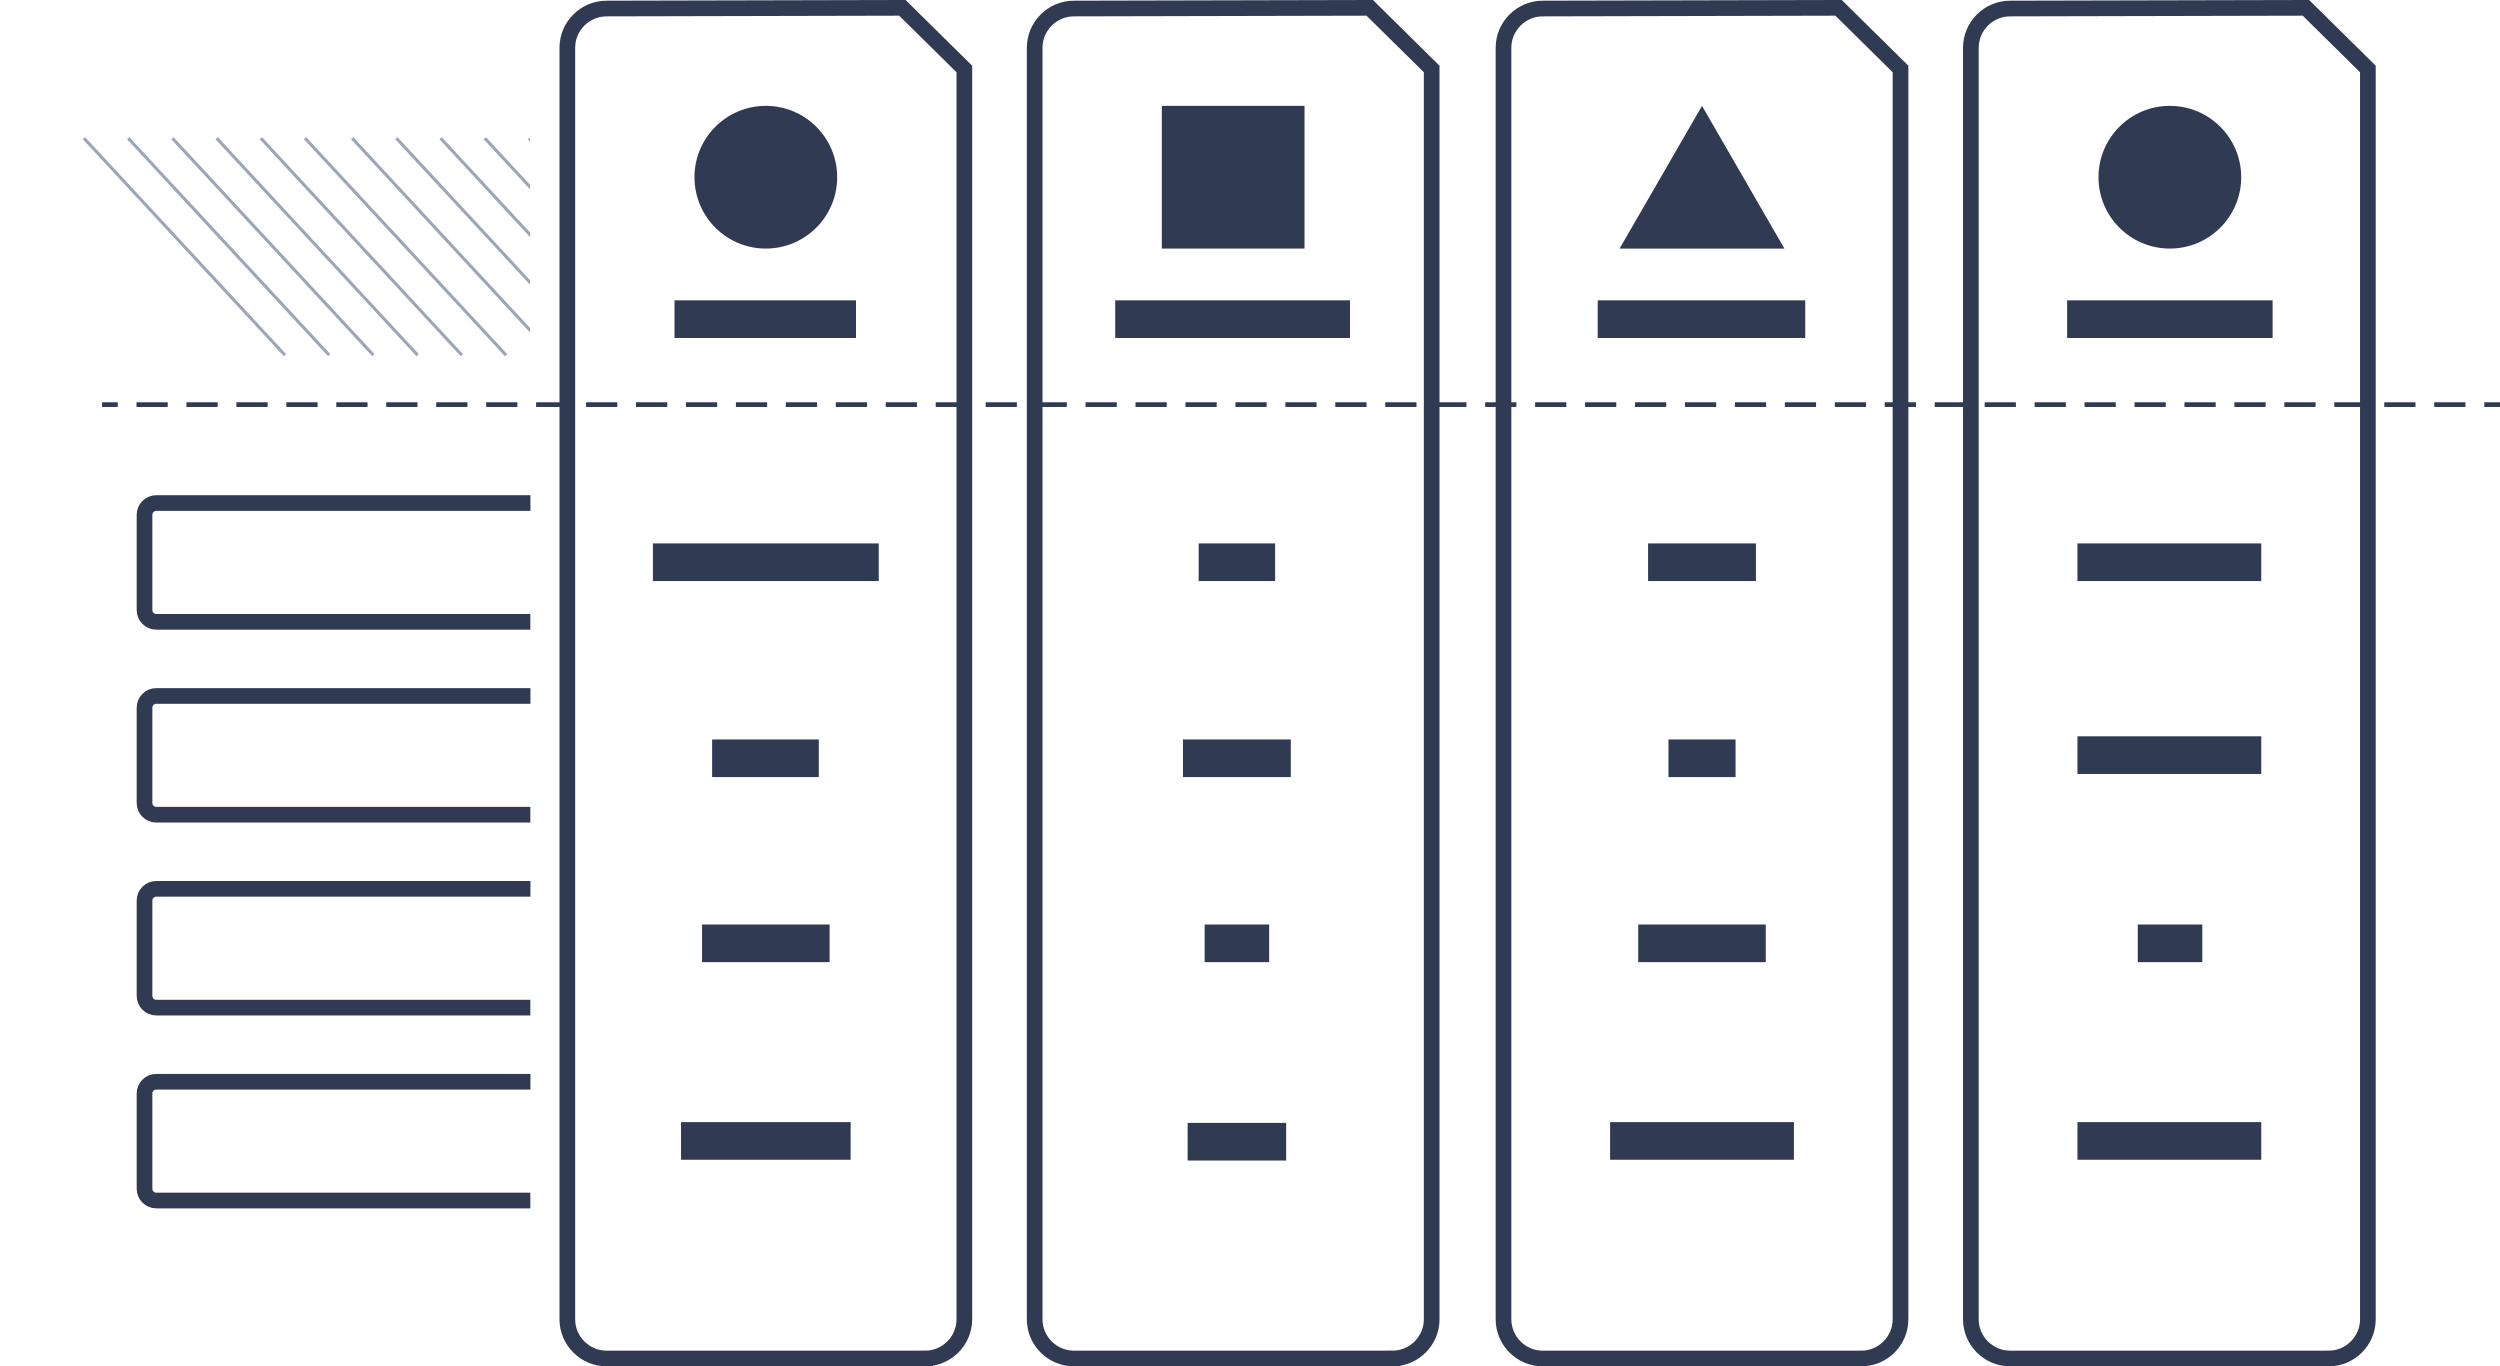
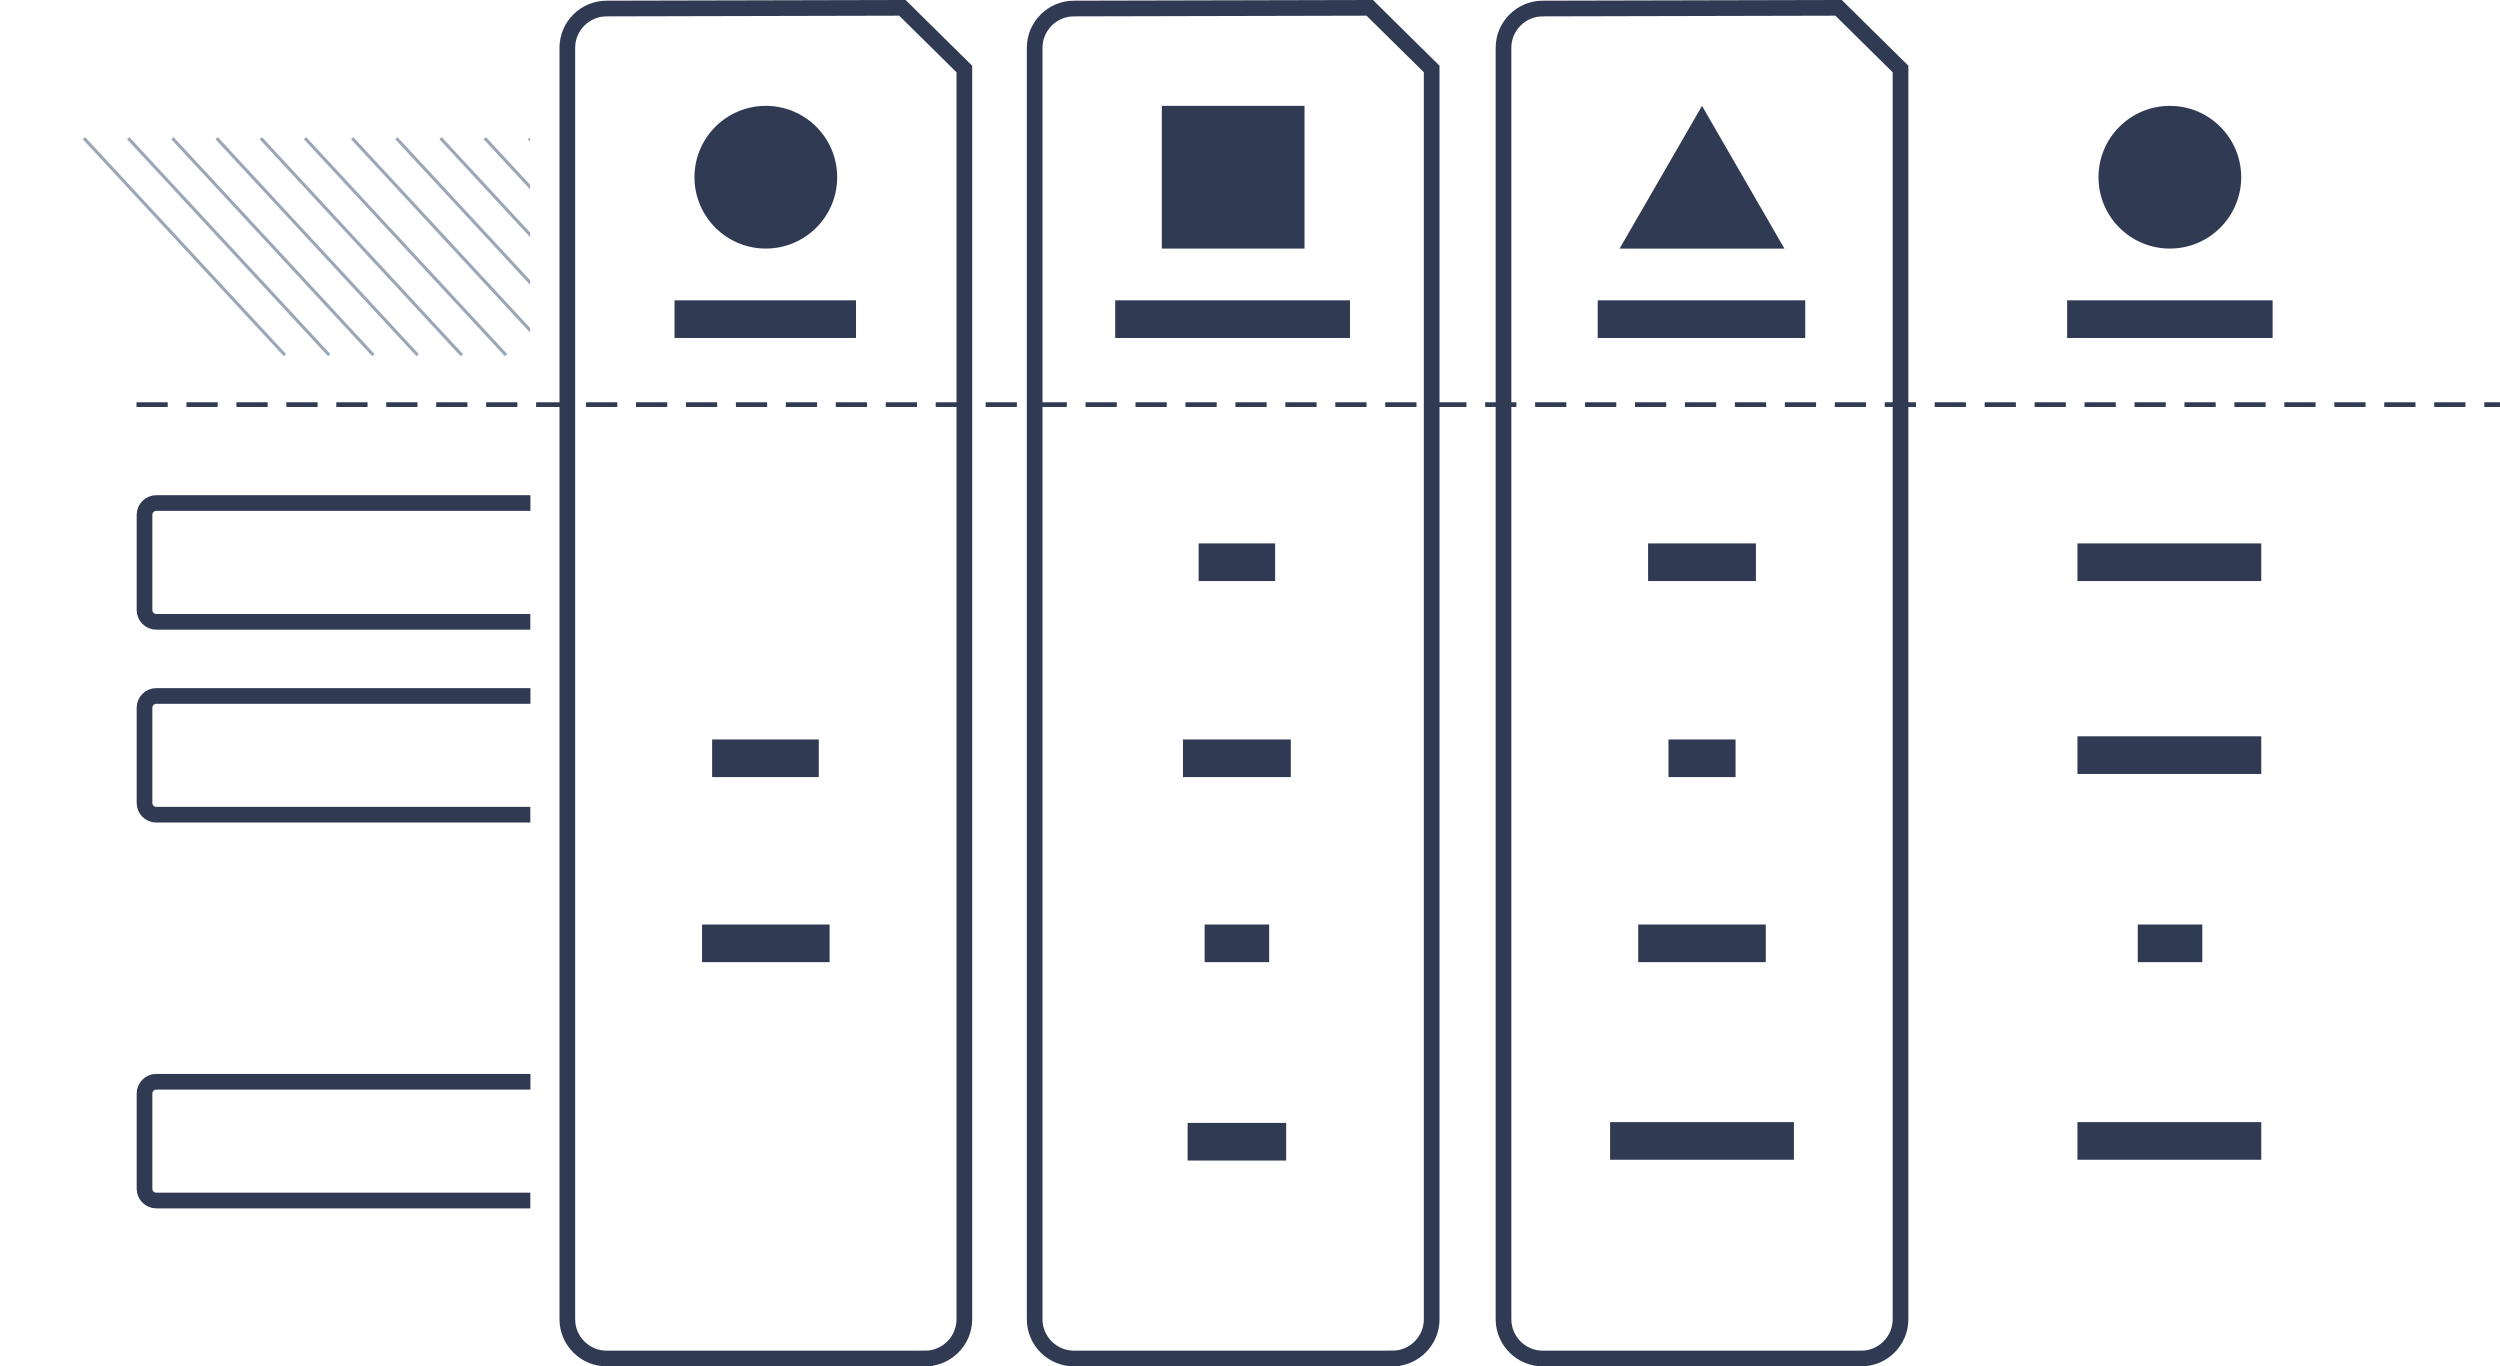
<svg xmlns="http://www.w3.org/2000/svg" id="Layer_2" data-name="Layer 2" width="1594.09" height="871.23" viewBox="0 0 1594.09 871.23">
  <defs>
    <style>
      .cls-1 {
        clip-path: url(#clippath);
      }

      .cls-2, .cls-3, .cls-4, .cls-5, .cls-6 {
        fill: none;
      }

      .cls-2, .cls-7 {
        stroke-width: 0px;
      }

      .cls-3, .cls-4, .cls-5, .cls-6 {
        stroke-miterlimit: 10;
      }

      .cls-3, .cls-5 {
        stroke-width: 3px;
      }

      .cls-3, .cls-5, .cls-6 {
        stroke: #303a53;
      }

      .cls-7 {
        fill: #303a53;
      }

      .cls-4 {
        stroke: #9ca6b7;
        stroke-width: 2px;
      }

      .cls-5 {
        stroke-dasharray: 0 0 19.91 11.94;
      }

      .cls-6 {
        stroke-width: 10px;
      }
    </style>
    <clipPath id="clippath">
      <rect class="cls-2" y="17.52" width="338" height="256" />
    </clipPath>
  </defs>
  <g id="Dimensions">
    <g>
      <path class="cls-6" d="M1186.84,866.23h-203.15c-13.75,0-25-11.25-25-25V30.44c0-13.75,11.25-25,25-25l188.65-.44,39.5,39v797.23c0,13.75-11.25,25-25,25Z" />
-       <path class="cls-6" d="M1484.84,866.23h-203.15c-13.75,0-25-11.25-25-25V30.44c0-13.75,11.25-25,25-25l188.65-.44,39.5,39v797.23c0,13.75-11.25,25-25,25Z" />
      <path class="cls-6" d="M887.89,866.23h-203.15c-13.75,0-25-11.25-25-25V30.44c0-13.75,11.25-25,25-25l188.65-.44,39.5,39v797.23c0,13.75-11.25,25-25,25Z" />
      <path class="cls-6" d="M589.9,866.23h-203.15c-13.75,0-25-11.25-25-25V30.44c0-13.75,11.25-25,25-25l188.65-.44,39.5,39v797.23c0,13.75-11.25,25-25,25Z" />
      <path class="cls-6" d="M338.16,396.5H99.63c-4.11,0-7.48-3.37-7.48-7.48v-60.78c0-4.11,3.37-7.48,7.48-7.48h238.59" />
      <path class="cls-6" d="M338.16,519.5H99.63c-4.11,0-7.48-3.37-7.48-7.48v-60.78c0-4.11,3.37-7.48,7.48-7.48h238.59" />
-       <path class="cls-6" d="M338.16,642.5H99.63c-4.11,0-7.48-3.37-7.48-7.48v-60.78c0-4.11,3.37-7.48,7.48-7.48h238.59" />
      <path class="cls-6" d="M338.16,765.5H99.63c-4.11,0-7.48-3.37-7.48-7.48v-60.78c0-4.11,3.37-7.48,7.48-7.48h238.59" />
      <g>
-         <line class="cls-3" x1="65.09" y1="258" x2="75.09" y2="258" />
        <line class="cls-5" x1="87.04" y1="258" x2="1578.12" y2="258" />
        <line class="cls-3" x1="1584.09" y1="258" x2="1594.09" y2="258" />
      </g>
      <circle class="cls-7" cx="488.32" cy="113" r="45.5" />
      <circle class="cls-7" cx="1383.57" cy="113" r="45.5" />
      <rect class="cls-7" x="430.09" y="191.5" width="115.73" height="24" />
-       <rect class="cls-7" x="416.32" y="346.5" width="144" height="24" />
      <rect class="cls-7" x="454.09" y="471.5" width="68" height="24" />
      <rect class="cls-7" x="447.65" y="589.5" width="81.34" height="24" />
-       <rect class="cls-7" x="434.25" y="715.5" width="108.14" height="24" />
      <rect class="cls-7" x="764.3" y="346.5" width="48.77" height="24" />
      <rect class="cls-7" x="754.3" y="471.5" width="68.77" height="24" />
      <rect class="cls-7" x="768.12" y="589.5" width="41.14" height="24" />
      <rect class="cls-7" x="1363.12" y="589.5" width="41.14" height="24" />
      <rect class="cls-7" x="757.27" y="716" width="62.84" height="24" />
      <rect class="cls-7" x="1050.88" y="346.5" width="68.77" height="24" />
      <rect class="cls-7" x="1063.88" y="471.5" width="42.77" height="24" />
      <rect class="cls-7" x="1044.59" y="589.5" width="81.34" height="24" />
      <rect class="cls-7" x="1026.66" y="715.5" width="117.2" height="24" />
      <rect class="cls-7" x="1324.66" y="715.5" width="117.2" height="24" />
      <rect class="cls-7" x="1324.66" y="346.5" width="117.2" height="24" />
      <rect class="cls-7" x="1324.66" y="469.5" width="117.2" height="24" />
      <rect class="cls-7" x="711.09" y="191.5" width="149.72" height="24" />
      <rect class="cls-7" x="1018.76" y="191.5" width="132.33" height="24" />
      <rect class="cls-7" x="1318.08" y="191.5" width="131.02" height="24" />
      <rect class="cls-7" x="740.81" y="67.5" width="91" height="91" />
      <polygon class="cls-7" points="1085.26 67.5 1032.72 158.5 1137.8 158.5 1085.26 67.5" />
      <g class="cls-1">
        <g>
          <g>
            <polyline class="cls-4" points="53.53 88.12 72.17 108.23 181.71 226.46" />
            <polyline class="cls-4" points="81.73 88.12 100.37 108.23 209.91 226.46" />
            <polyline class="cls-4" points="109.92 88.12 128.57 108.24 238.1 226.46" />
            <polyline class="cls-4" points="138.12 88.12 156.76 108.24 266.3 226.46" />
            <polyline class="cls-4" points="166.31 88.12 184.96 108.25 294.49 226.46" />
            <polyline class="cls-4" points="194.51 88.12 213.16 108.25 322.69 226.46" />
          </g>
          <g>
            <polyline class="cls-4" points="224.53 88.12 243.17 108.23 352.71 226.46" />
            <polyline class="cls-4" points="252.73 88.12 271.37 108.23 380.91 226.46" />
            <polyline class="cls-4" points="280.92 88.12 299.57 108.24 409.1 226.46" />
            <polyline class="cls-4" points="309.12 88.12 327.76 108.24 437.3 226.46" />
            <polyline class="cls-4" points="337.31 88.12 355.96 108.25 465.49 226.46" />
            <polyline class="cls-4" points="365.51 88.12 384.16 108.25 493.69 226.46" />
          </g>
        </g>
      </g>
    </g>
  </g>
</svg>